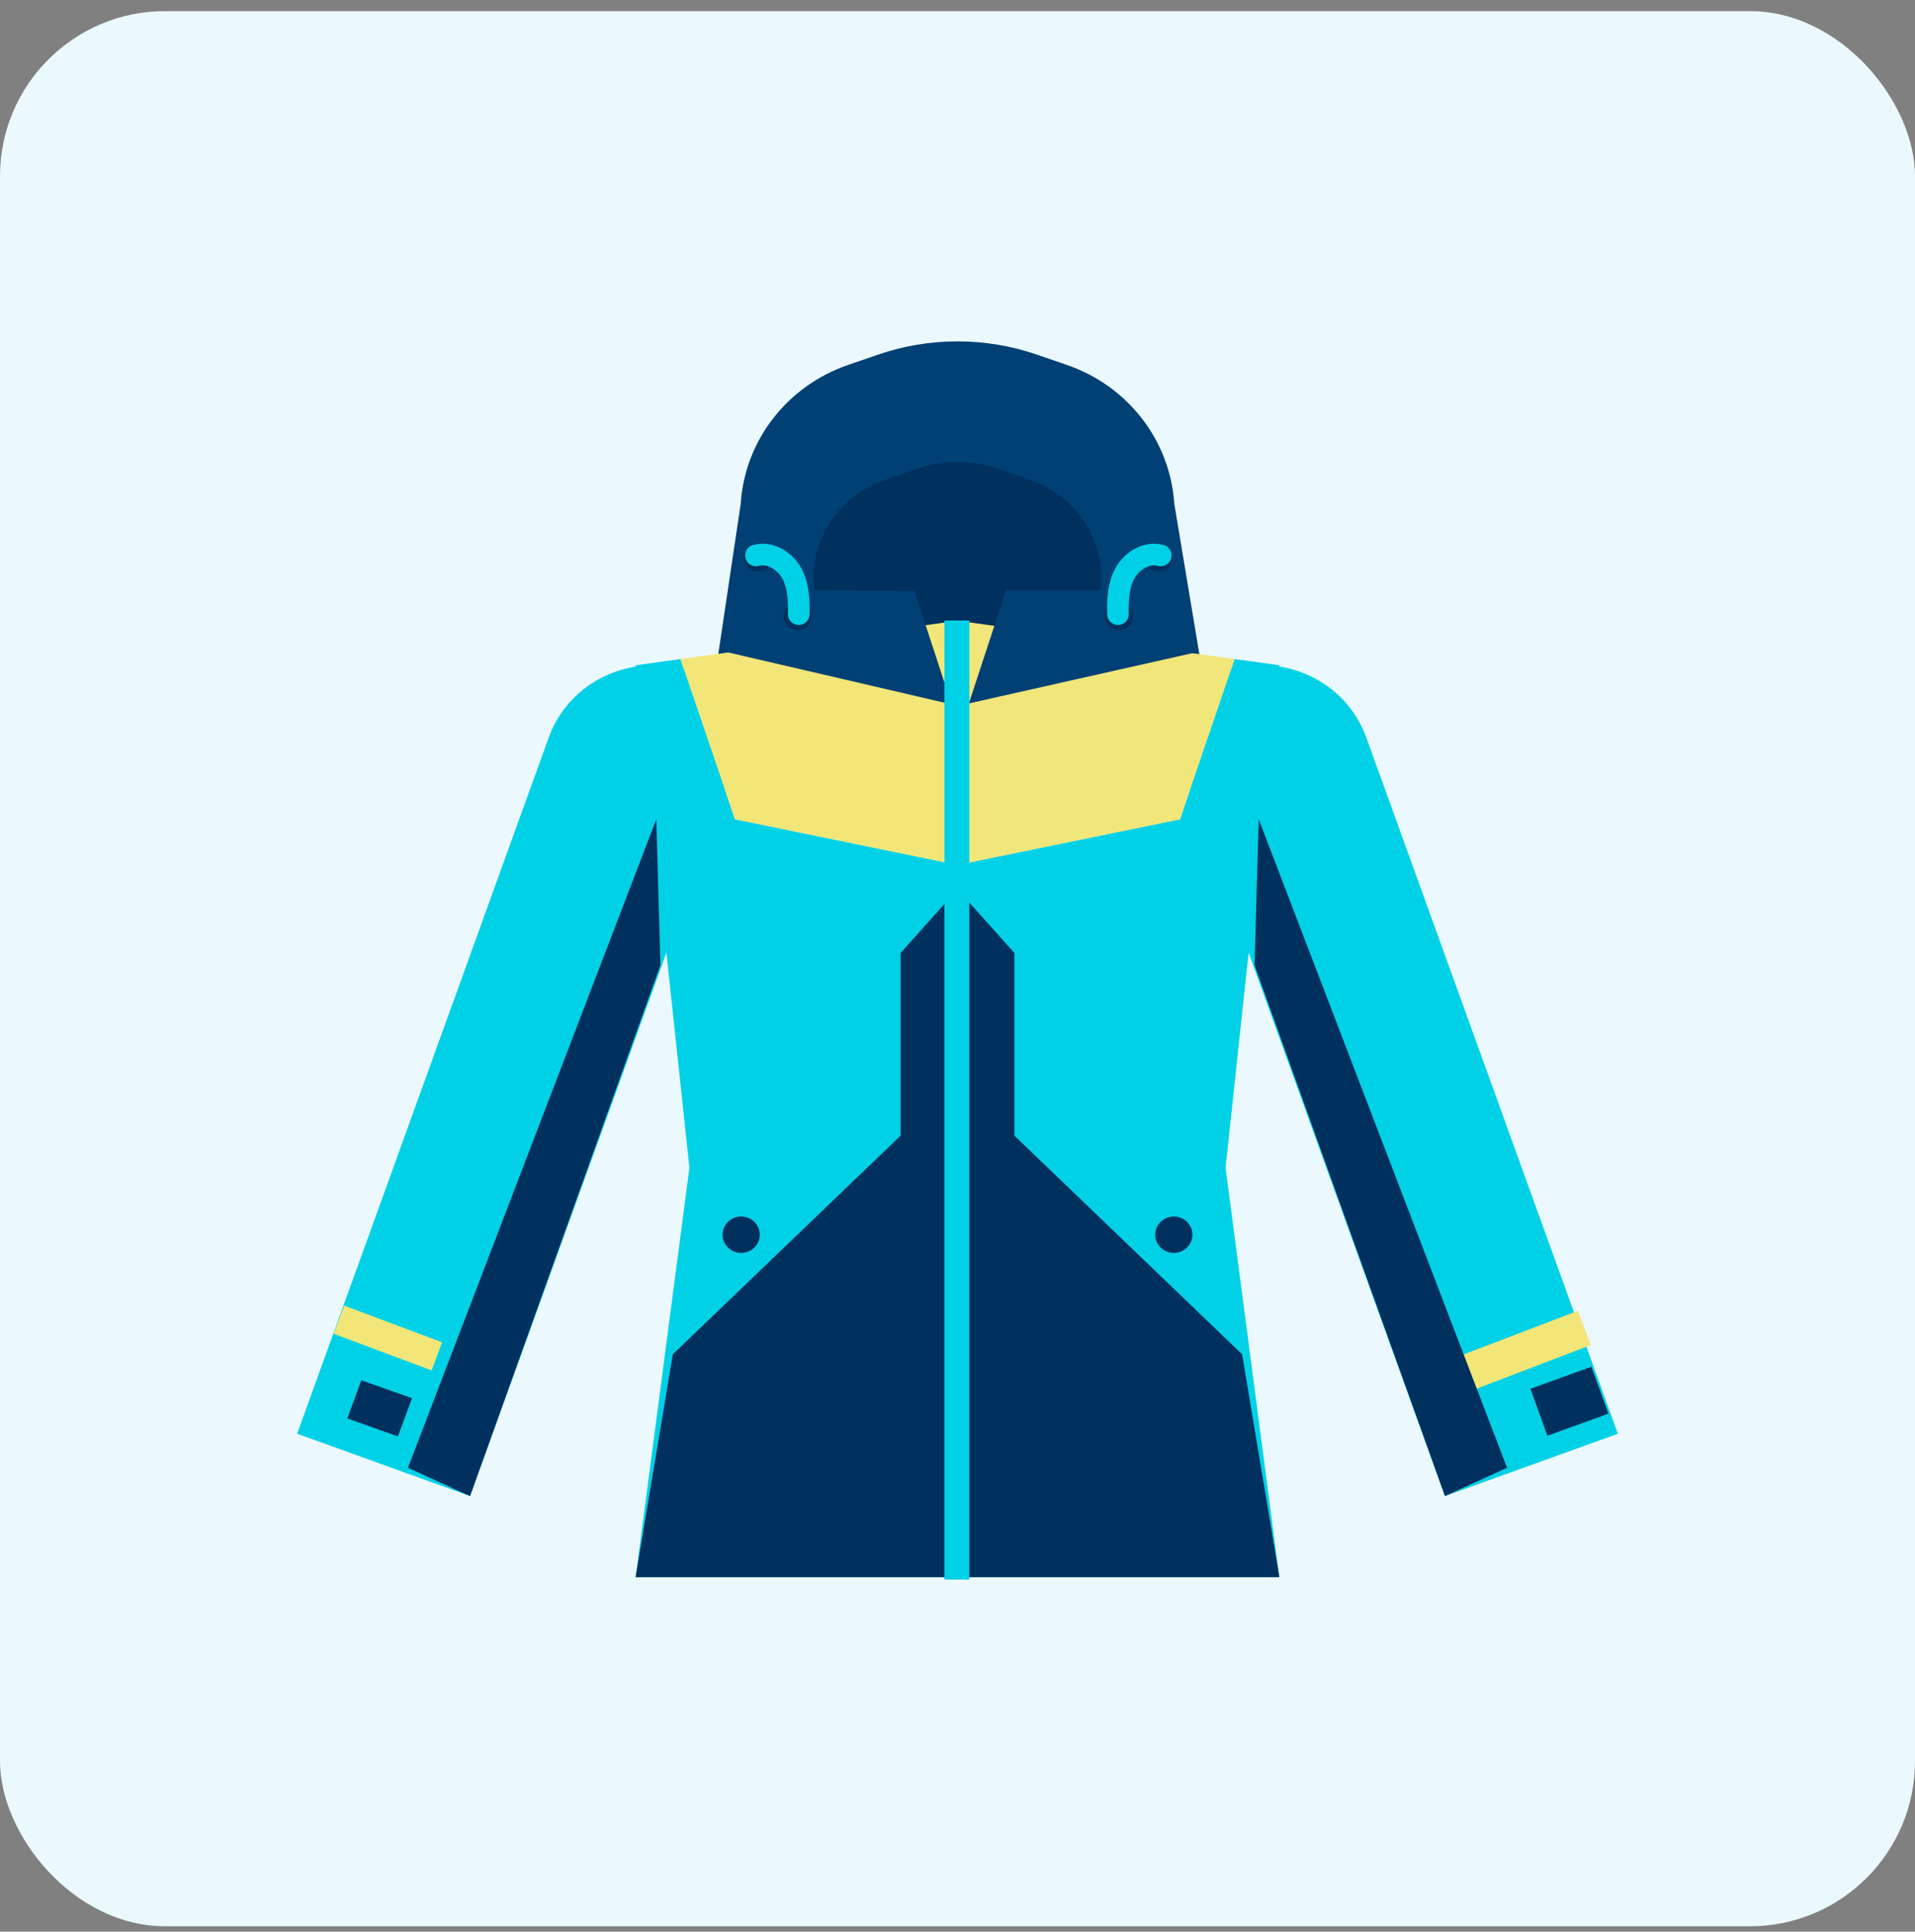
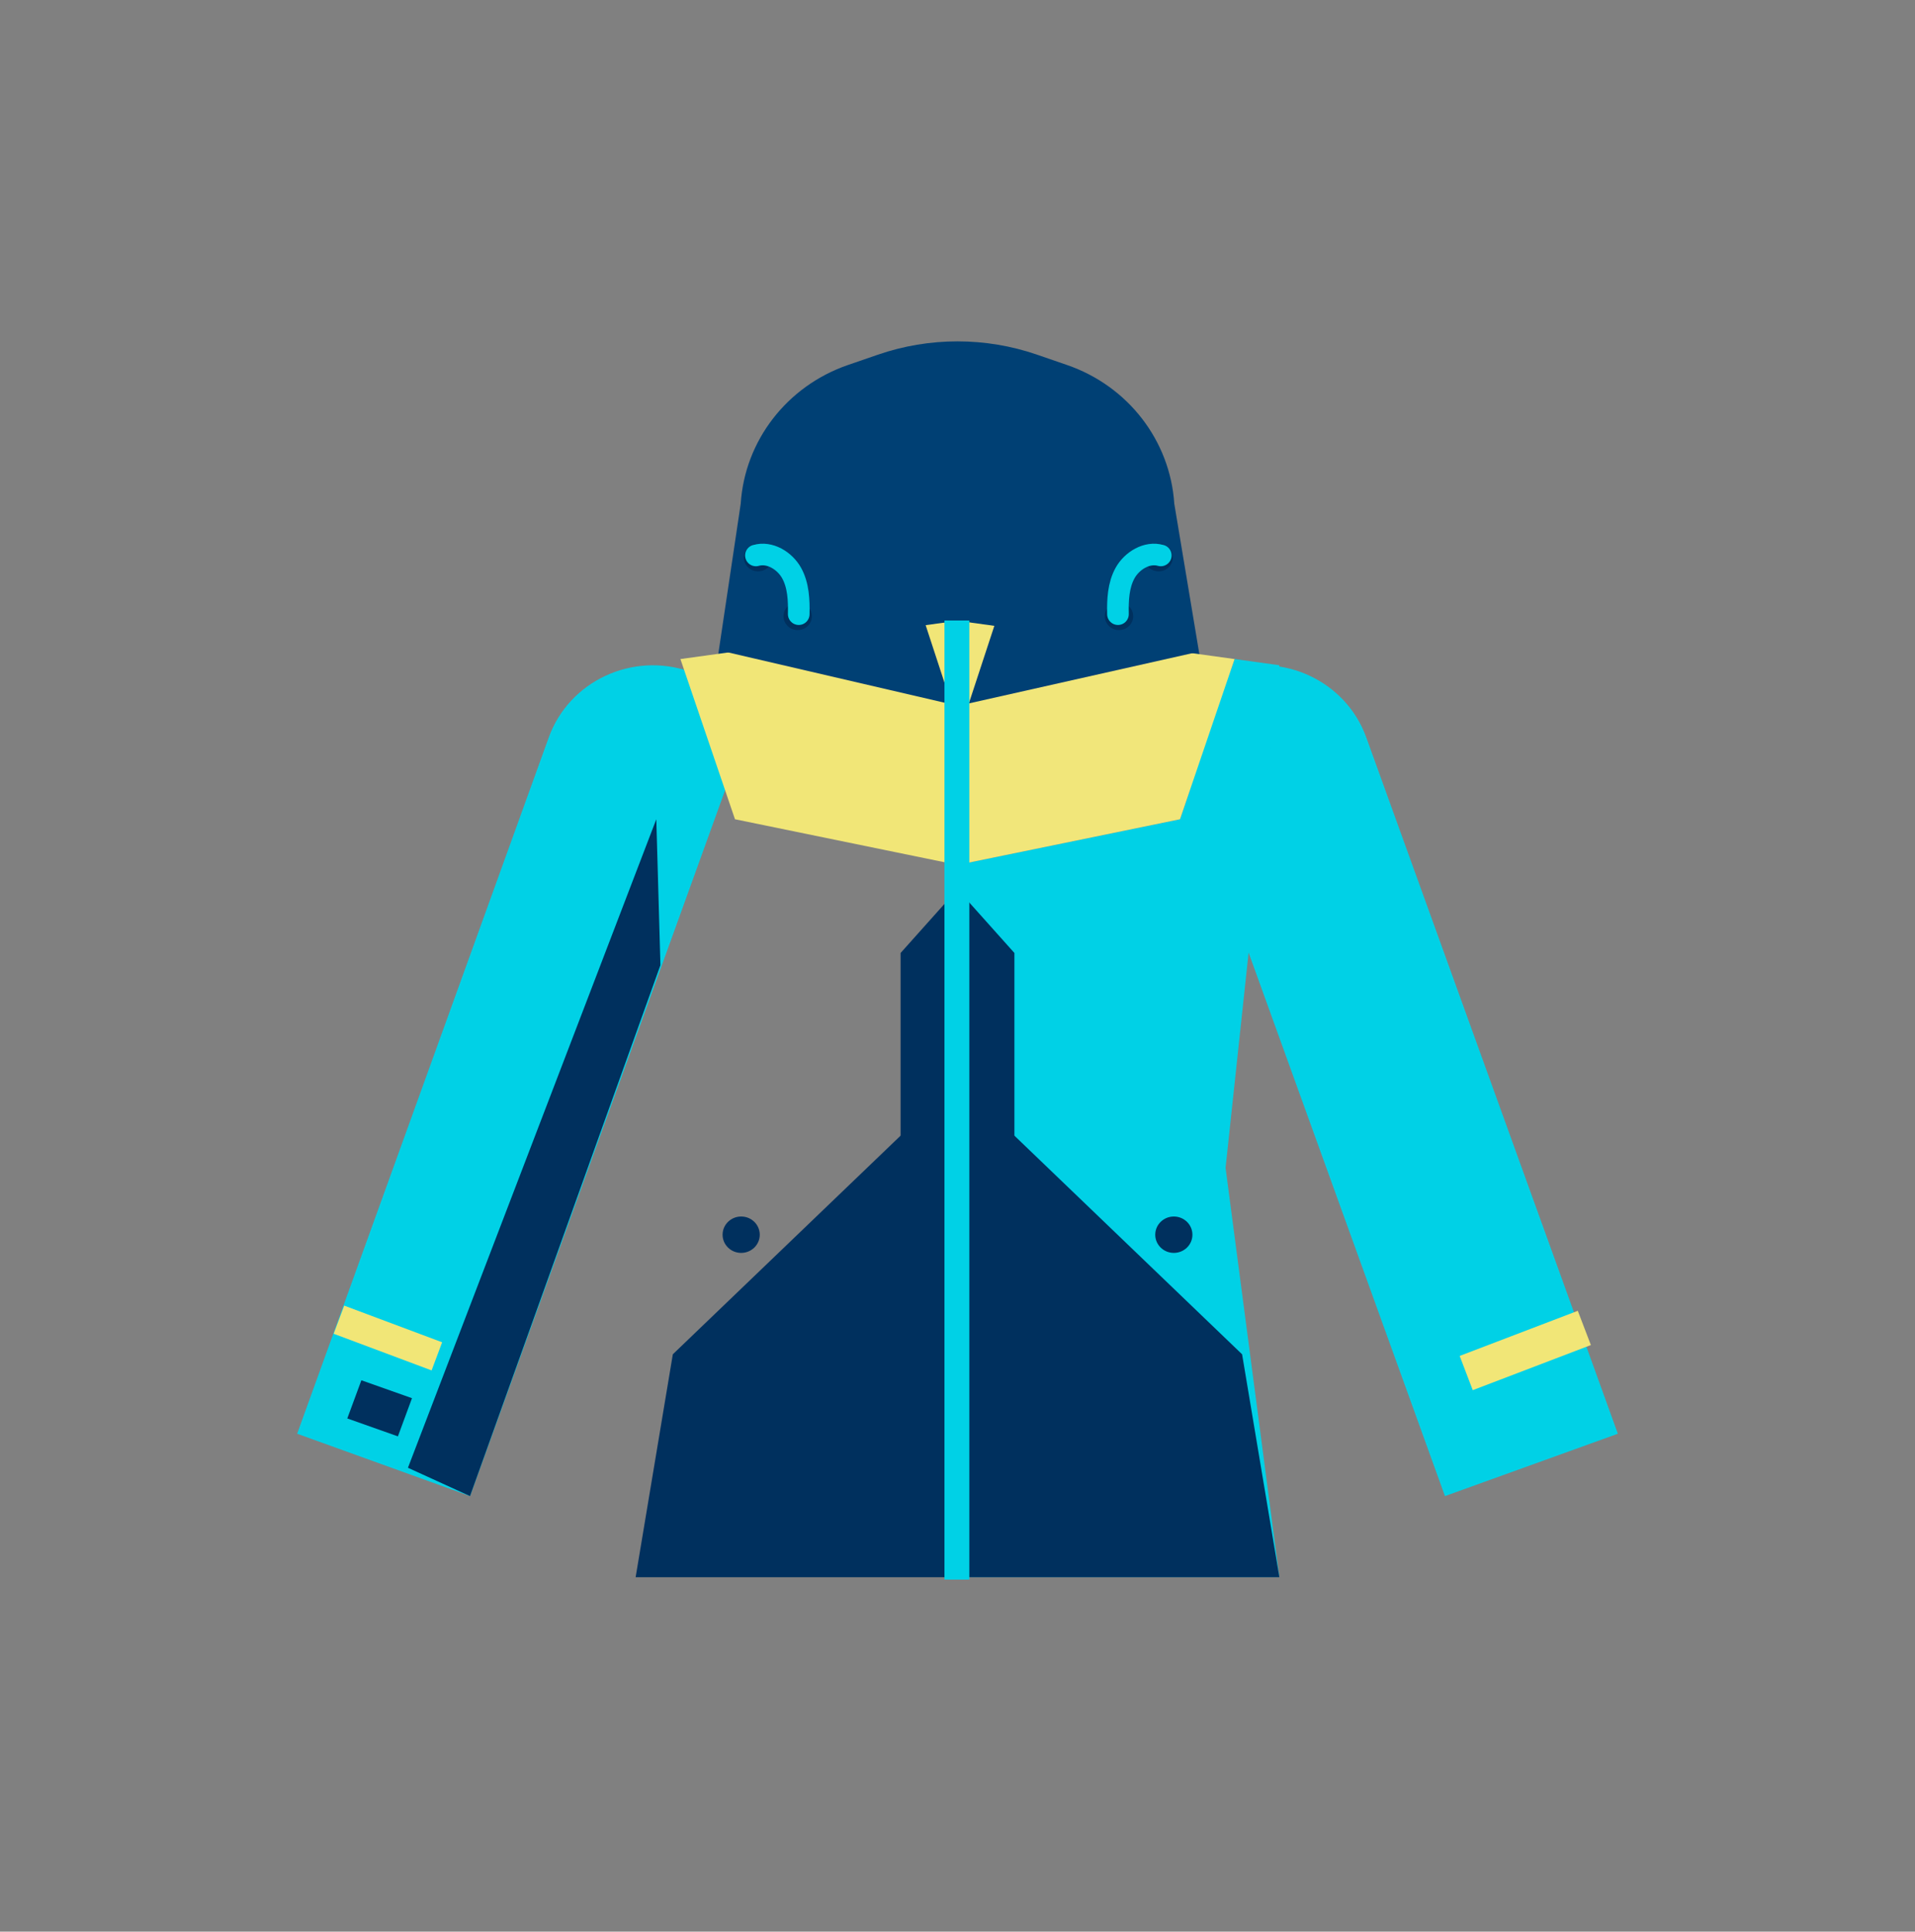
<svg xmlns="http://www.w3.org/2000/svg" width="116" height="117" viewBox="0 0 116 117" fill="none">
  <rect x="0" y="0" width="116" height="117" fill="#808080" stroke="none" />
-   <rect y="0.674" width="116" height="116" rx="10" fill="#EBF9FF" />
  <g clip-path="url(#clip0_85_13209)">
    <path d="M87.529 90.618L98 86.841L82.758 44.657C81.524 41.249 77.702 39.459 74.221 40.669L70.058 42.266L87.529 90.624V90.618Z" fill="#00D1E6" />
-     <path d="M93.732 86.96L97.428 85.625L96.399 82.783L92.704 84.118L93.732 86.96Z" fill="#00305E" />
    <path d="M88.815 83.165L95.97 80.433" stroke="#F1E677" stroke-width="2.22" stroke-miterlimit="10" />
    <path d="M58.063 42.851L72.793 40.476L71.132 30.512C70.882 26.689 68.329 23.383 64.643 22.111L62.829 21.486C59.706 20.407 56.294 20.407 53.171 21.486L51.357 22.111C47.672 23.383 45.112 26.689 44.868 30.512L43.463 39.925L57.943 42.845V42.868L58.011 42.856L58.068 42.868V42.845L58.063 42.851Z" fill="#004074" />
-     <path d="M58.063 42.834L61.259 41.964C64.586 41.061 66.844 38.033 66.713 34.654C66.548 32.114 64.848 29.916 62.397 29.07L60.571 28.422C58.95 27.843 57.17 27.837 55.543 28.399L53.598 29.07C51.147 29.916 49.446 32.114 49.281 34.654C49.151 38.033 51.408 41.061 54.736 41.964L57.932 42.834V42.868L57.995 42.851L58.057 42.868V42.834H58.063Z" fill="#00305E" />
    <path d="M28.471 90.618L18 86.841L33.242 44.663C34.477 41.254 38.299 39.465 41.779 40.675L45.943 42.271L28.471 90.629V90.618Z" fill="#00D1E6" />
-     <path d="M41.216 39.919L38.503 40.294L41.762 70.736L38.503 95.532H58.063V52.4L44.521 49.622L41.216 39.919Z" fill="#00D1E6" />
    <path d="M40.756 82.029L38.503 95.532H58.063L57.812 65.658L40.756 82.029Z" fill="#00305E" />
    <path d="M41.216 39.919L44.521 49.622L58.063 52.4V37.59L41.216 39.919Z" fill="#F1E677" />
    <path d="M39.755 49.622L40.005 58.461L28.471 90.618L24.711 88.903L39.755 49.622Z" fill="#00305E" />
    <path d="M58.062 89.641H54.553V57.722L58.062 53.797V89.641Z" fill="#00305E" />
-     <path d="M44.896 75.888C45.518 75.888 46.022 75.395 46.022 74.787C46.022 74.178 45.518 73.684 44.896 73.684C44.274 73.684 43.77 74.178 43.77 74.787C43.77 75.395 44.274 75.888 44.896 75.888Z" fill="#00305E" />
+     <path d="M44.896 75.888C45.518 75.888 46.022 75.395 46.022 74.787C46.022 74.178 45.518 73.684 44.896 73.684C44.274 73.684 43.77 74.178 43.77 74.787C43.77 75.395 44.274 75.888 44.896 75.888" fill="#00305E" />
    <path d="M24.103 87L21.037 85.915L21.89 83.603L24.956 84.688L24.103 87Z" fill="#00305E" />
    <path d="M57.642 42.663L43.662 39.414L44.225 35.733L55.39 35.79L57.642 42.663Z" fill="#004074" />
    <path d="M74.784 39.919L77.497 40.294L74.238 70.736L77.497 95.532H57.938V52.4L71.479 49.622L74.784 39.919Z" fill="#00D1E6" />
    <path d="M75.239 82.029L77.497 95.532H57.938L58.188 65.658L75.239 82.029Z" fill="#00305E" />
    <path d="M74.784 39.919L71.479 49.622L57.938 52.4V37.59L74.784 39.919Z" fill="#F1E67A" />
-     <path d="M76.245 49.622L75.995 58.461L87.529 90.618L91.289 88.903L76.245 49.622Z" fill="#00305E" />
    <path d="M57.938 89.641H61.447V57.722L57.938 53.797V89.641Z" fill="#00305E" />
    <path d="M71.104 75.888C71.726 75.888 72.23 75.395 72.23 74.787C72.23 74.178 71.726 73.684 71.104 73.684C70.482 73.684 69.978 74.178 69.978 74.787C69.978 75.395 70.482 75.888 71.104 75.888Z" fill="#00305E" />
    <path d="M58.688 42.606L72.355 39.533L71.729 35.733H60.946L58.688 42.606Z" fill="#004074" />
    <path d="M58.717 37.585H57.209V95.674H58.717V37.585Z" fill="#00D1E6" />
    <path d="M46.779 33.767C46.779 34.233 46.398 34.608 45.92 34.608C45.442 34.608 45.061 34.233 45.061 33.767C45.061 33.302 45.442 32.927 45.92 32.927C46.398 32.927 46.779 33.302 46.779 33.767Z" fill="#00305E" />
    <path d="M49.179 37.324C49.179 37.789 48.797 38.164 48.32 38.164C47.842 38.164 47.461 37.789 47.461 37.324C47.461 36.858 47.842 36.483 48.32 36.483C48.797 36.483 49.179 36.858 49.179 37.324Z" fill="#00305E" />
    <path d="M45.789 33.642C46.625 33.404 47.529 33.955 47.95 34.705C48.365 35.455 48.4 36.346 48.383 37.199" stroke="#00D1E6" stroke-width="1.31" stroke-linecap="round" stroke-linejoin="round" />
    <path d="M69.324 33.767C69.324 34.233 69.705 34.608 70.183 34.608C70.66 34.608 71.041 34.233 71.041 33.767C71.041 33.302 70.66 32.927 70.183 32.927C69.705 32.927 69.324 33.302 69.324 33.767Z" fill="#00305E" />
    <path d="M66.924 37.324C66.924 37.789 67.305 38.164 67.783 38.164C68.26 38.164 68.641 37.789 68.641 37.324C68.641 36.858 68.26 36.483 67.783 36.483C67.305 36.483 66.924 36.858 66.924 37.324Z" fill="#00305E" />
    <path d="M70.314 33.642C69.478 33.404 68.573 33.955 68.152 34.705C67.737 35.455 67.703 36.346 67.72 37.199" stroke="#00D1E6" stroke-width="1.31" stroke-linecap="round" stroke-linejoin="round" />
    <path d="M26.463 82.154L20.531 79.933" stroke="#F1E677" stroke-width="1.82" stroke-miterlimit="10" />
  </g>
  <defs>
    <clipPath id="clip0_85_13209">
      <rect width="80" height="75" fill="white" transform="translate(18 20.674)" />
    </clipPath>
  </defs>
</svg>